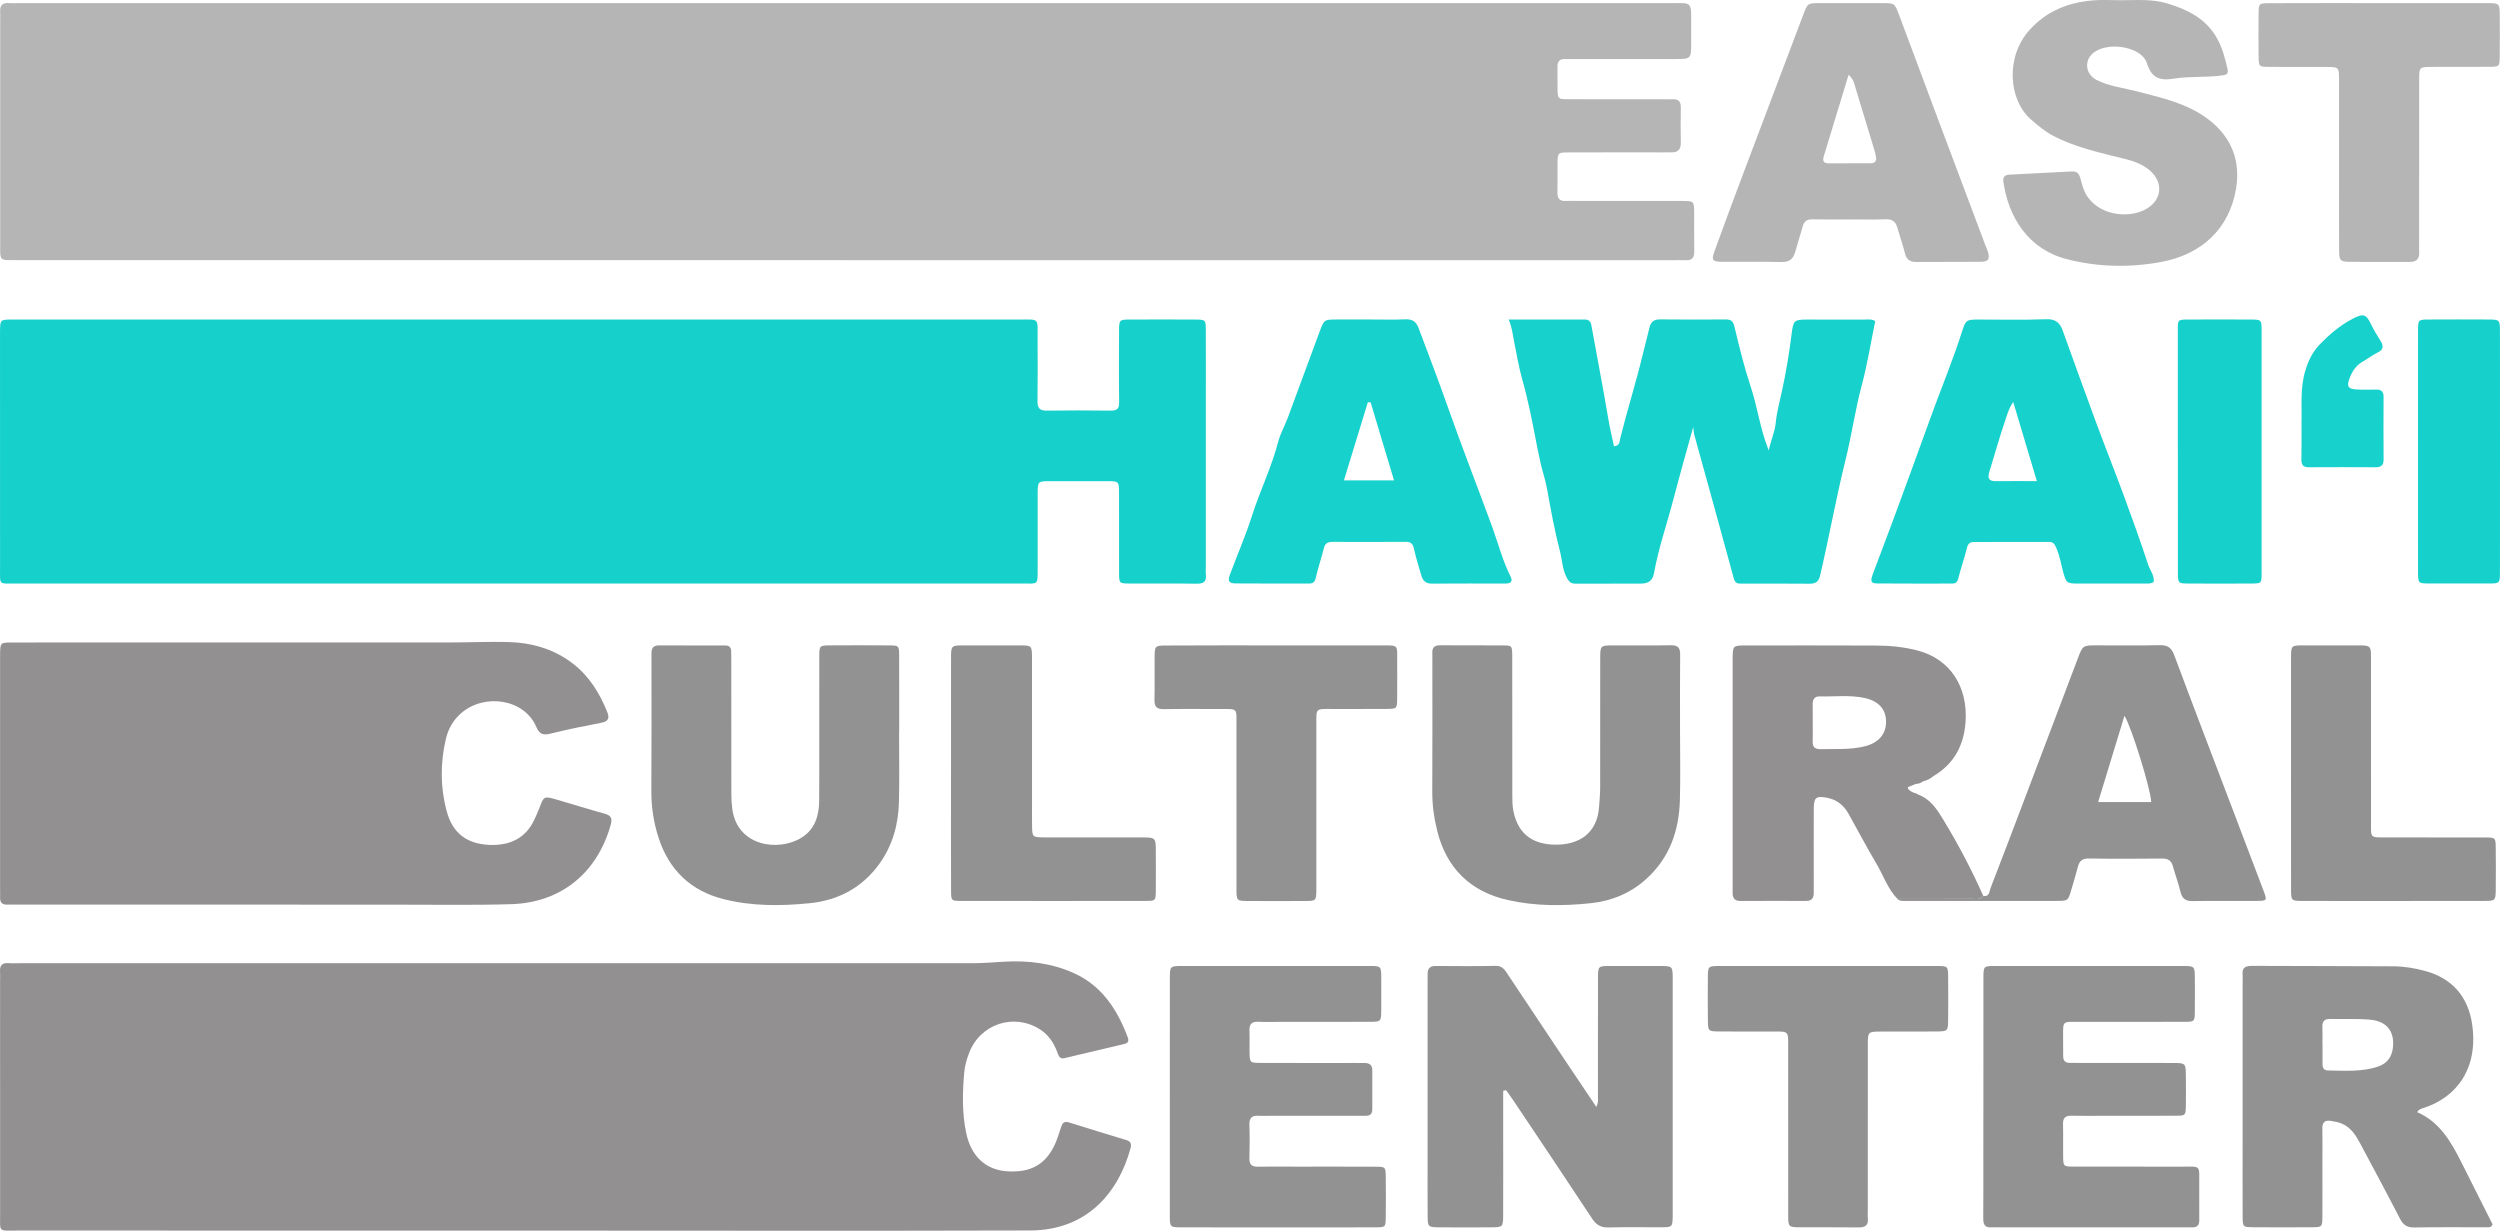
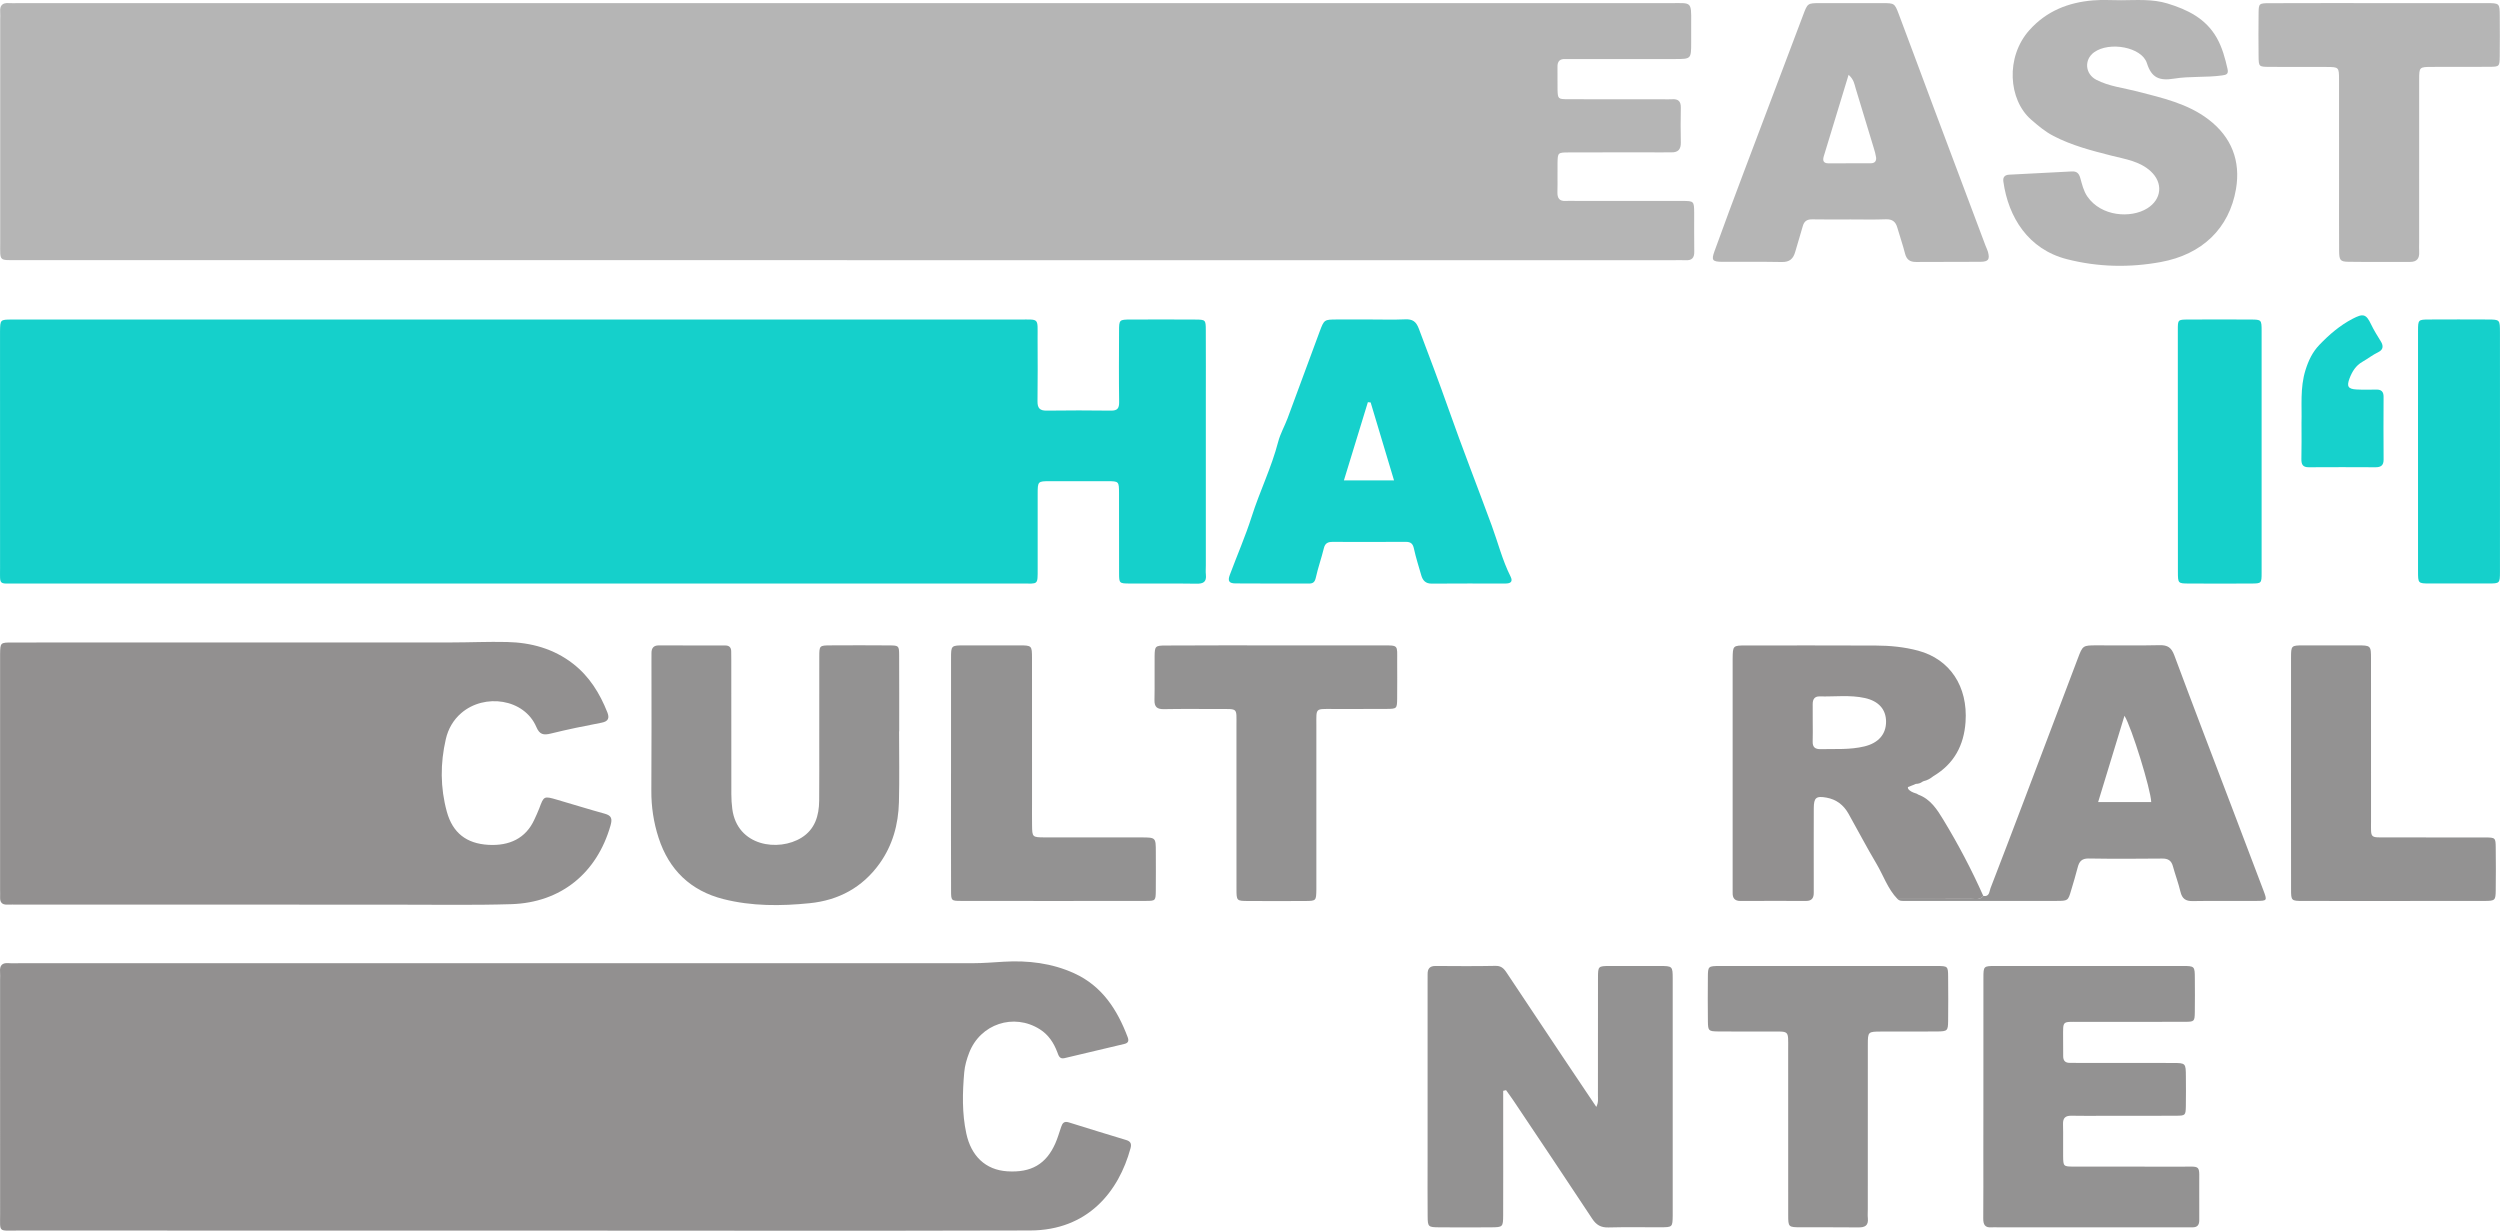
<svg xmlns="http://www.w3.org/2000/svg" xmlns:ns1="http://sodipodi.sourceforge.net/DTD/sodipodi-0.dtd" xmlns:ns2="http://www.inkscape.org/namespaces/inkscape" version="1.1" id="Layer_1" x="0px" y="0px" viewBox="0 0 881.294 433.856" xml:space="preserve" ns1:docname="ehcc2.svg" ns2:version="1.1 (c68e22c387, 2021-05-23)" width="881.294" height="433.856">
  <defs id="defs419" />
  <ns1:namedview id="namedview417" pagecolor="#ffffff" bordercolor="#666666" borderopacity="1.0" ns2:pageshadow="2" ns2:pageopacity="0.0" ns2:pagecheckerboard="0" showgrid="false" ns2:zoom="6.9270275" ns2:cx="647.3195" ns2:cy="93.618799" ns2:window-width="1271" ns2:window-height="1081" ns2:window-x="87" ns2:window-y="130" ns2:window-maximized="0" ns2:current-layer="g414" />
  <style type="text/css" id="style338">
	.st0{fill:#FFFFFF;}
	.st1{fill:#B5B5B5;}
	.st2{fill:#15D0CB;}
	.st3{fill:#929090;}
	.st4{fill:#16D1CC;}
	.st5{fill:#939292;}
</style>
  <g id="g414" transform="translate(-409.629,-391.706)">
    <path class="st1" d="m 708.19,483.4 c -97.44,0 -194.89,0 -292.33,0 -6.69,0 -6.16,0.56 -6.16,-6.02 -0.01,-26.23 0,-52.46 0,-78.69 0,-0.94 0.06,-1.89 -0.01,-2.83 -0.16,-2.2 0.77,-3.21 3.01,-3.06 1.09,0.08 2.2,0.01 3.3,0.01 194.26,0 388.52,0 582.77,0 7.06,0 7.1,-0.72 7.03,6.8 -0.02,2.36 0,4.71 0,7.07 -0.01,5.82 -0.02,5.83 -5.64,5.84 -11.79,0.01 -23.57,0 -35.36,0 -1.1,0 -2.2,0.05 -3.3,0 -1.98,-0.1 -2.88,0.76 -2.83,2.78 0.06,2.67 -0.05,5.34 0.02,8.01 0.09,3.23 0.18,3.36 3.6,3.37 11.16,0.05 22.32,0.02 33.48,0.02 1.1,0 2.2,0.07 3.3,-0.01 2.19,-0.15 3.13,0.76 3.08,3 -0.09,4.08 -0.08,8.17 0,12.25 0.04,2.35 -0.91,3.54 -3.32,3.47 -1.1,-0.03 -2.2,0.01 -3.3,0.01 -11,0 -22,-0.03 -33,0.02 -3.7,0.02 -3.77,0.11 -3.84,3.63 -0.07,3.45 0.06,6.91 -0.04,10.37 -0.06,2.16 0.72,3.25 2.99,3.1 1.1,-0.07 2.2,-0.01 3.3,-0.01 12.57,0 25.15,-0.02 37.72,0.01 4.13,0.01 4.16,0.07 4.2,4.2 0.04,4.55 -0.06,9.11 0.03,13.67 0.04,2.22 -0.87,3.16 -3.07,3.03 -1.41,-0.08 -2.83,-0.01 -4.24,-0.01 -97.13,0 -194.26,0 -291.39,0 0,-0.02 0,-0.02 0,-0.03 z" id="path342" />
    <path class="st2" d="m 592.58,597.42 c -59.11,0 -118.22,0.01 -177.33,-0.01 -6.2,0 -5.6,0.7 -5.6,-5.49 -0.02,-27.34 -0.01,-54.68 -0.01,-82.02 0,-0.47 -0.01,-0.94 0,-1.41 0.06,-4.08 0.06,-4.12 4.17,-4.14 5.66,-0.03 11.32,-0.01 16.98,-0.01 112.72,0 225.44,0 338.16,0.01 7.2,0 6.43,-0.73 6.45,6.66 0.03,7.38 0.07,14.77 -0.03,22.15 -0.03,2.41 0.8,3.34 3.26,3.3 7.54,-0.1 15.09,-0.1 22.64,0 2.29,0.03 2.91,-0.84 2.88,-3.05 -0.12,-8.33 -0.06,-16.65 -0.03,-24.98 0.01,-4.04 0.05,-4.07 4.22,-4.08 7.55,-0.03 15.09,-0.04 22.64,0.01 3.63,0.02 3.7,0.09 3.72,3.69 0.05,8.48 0.01,16.97 0.01,25.45 0,19.17 0,38.34 0,57.51 0,1.1 -0.1,2.21 0.02,3.3 0.27,2.55 -0.91,3.2 -3.31,3.16 -7.86,-0.12 -15.72,-0.02 -23.58,-0.06 -3.63,-0.02 -3.7,-0.08 -3.71,-3.62 -0.04,-9.43 0,-18.85 -0.02,-28.28 -0.01,-4.12 -0.05,-4.16 -4.11,-4.18 -6.76,-0.03 -13.52,-0.03 -20.28,0 -4.25,0.02 -4.28,0.05 -4.29,4.51 -0.02,8.8 -0.01,17.6 0,26.4 0,5.86 0.19,5.17 -5.5,5.18 -59.13,0 -118.24,0 -177.35,0 z" id="path344" />
    <path class="st3" d="m 594.56,825.51 c -59.58,0 -119.16,0.01 -178.74,-0.01 -6.91,0 -6.14,0.8 -6.15,-5.9 -0.03,-27.49 -0.01,-54.99 -0.01,-82.48 0,-0.94 0.07,-1.89 -0.01,-2.83 -0.17,-2.18 0.67,-3.24 2.97,-3.06 1.41,0.11 2.83,0.02 4.24,0.02 111.93,0 223.86,0 335.78,0 3.61,0 7.21,-0.31 10.81,-0.52 8.55,-0.51 16.97,0.48 24.86,4.08 9.83,4.48 15.17,12.81 18.84,22.5 0.51,1.35 0.21,2.08 -1.19,2.41 -7.03,1.66 -14.05,3.34 -21.08,5 -1.74,0.41 -2.08,-0.89 -2.53,-2.09 -1.25,-3.3 -3.1,-6.15 -6.17,-8.09 -9.17,-5.8 -20.99,-1.9 -24.92,8.33 -0.84,2.18 -1.52,4.51 -1.72,6.83 -0.63,7.21 -0.81,14.43 0.73,21.58 1.7,7.93 6.76,12.83 14.39,13.33 8.48,0.56 13.77,-2.53 17,-9.86 0.82,-1.86 1.38,-3.83 2.04,-5.76 0.45,-1.33 1.01,-2.16 2.72,-1.62 6.73,2.14 13.51,4.16 20.26,6.23 1.46,0.45 1.92,1.27 1.49,2.85 -4.15,15.31 -15.07,28.95 -35.35,29.02 -59.41,0.18 -118.84,0.04 -178.26,0.04 z" id="path346" />
    <path class="st3" d="m 501.73,710.6 c -28.6,0 -57.2,0 -85.8,0 -1.26,0 -2.52,-0.05 -3.77,0 -1.81,0.07 -2.56,-0.81 -2.49,-2.56 0.04,-0.94 -0.01,-1.88 -0.01,-2.83 0,-27.17 0,-54.34 0,-81.51 0,-0.47 -0.01,-0.94 0,-1.41 0.07,-4.04 0.07,-4.09 4.26,-4.09 19.96,-0.02 39.91,-0.01 59.87,-0.01 31.59,0 63.17,0.01 94.76,-0.01 6.6,0 13.2,-0.31 19.79,-0.16 8.5,0.19 16.45,2.34 23.31,7.67 5.76,4.48 9.42,10.44 12.07,17.11 0.78,1.96 0.43,3.2 -1.99,3.66 -6.01,1.15 -12.01,2.37 -17.95,3.84 -2.55,0.63 -3.93,0.37 -5.07,-2.29 -4.24,-10 -18.29,-11.99 -26.47,-4.94 -2.81,2.42 -4.62,5.57 -5.45,9.17 -1.98,8.56 -1.97,17.14 0.36,25.62 2.03,7.37 6.83,11.24 14.7,11.67 7.27,0.4 13.13,-2.22 16.17,-8.96 0.58,-1.29 1.21,-2.56 1.7,-3.88 1.63,-4.4 1.62,-4.43 6.37,-3.04 5.58,1.62 11.12,3.36 16.72,4.9 2.4,0.66 2.71,1.77 2.05,4.11 -4.78,16.82 -17.49,27.24 -34.99,27.78 -13.19,0.41 -26.4,0.16 -39.6,0.18 -16.17,-0.01 -32.36,-0.02 -48.54,-0.02 z" id="path348" />
-     <path class="st4" d="m 941.46,504.35 c 9.57,0 18.2,0.01 26.83,-0.01 1.56,0 2.1,0.76 2.37,2.26 1.94,10.84 4.06,21.66 5.88,32.53 0.55,3.29 1.35,6.62 2.04,9.88 2.15,-0.1 1.97,-1.81 2.22,-2.81 2.47,-9.96 5.59,-19.74 7.98,-29.73 0.75,-3.12 1.59,-6.27 2.36,-9.42 0.48,-1.96 1.61,-2.77 3.71,-2.75 7.7,0.09 15.41,0.07 23.11,0.02 1.86,-0.01 2.62,0.56 3.1,2.55 1.69,7.1 3.42,14.22 5.72,21.14 2.4,7.22 3.3,14.84 6.35,22.48 0.77,-3.57 2.13,-6.4 2.47,-9.68 0.39,-3.85 1.41,-7.64 2.24,-11.43 1.46,-6.69 2.56,-13.44 3.41,-20.23 0.55,-4.35 0.88,-4.78 5.11,-4.79 6.76,-0.02 13.52,-0.02 20.28,0.01 1.35,0 2.78,-0.27 4.05,0.52 -1.57,7.62 -2.76,15.14 -4.72,22.47 -2.33,8.71 -3.57,17.63 -5.73,26.35 -3.38,13.6 -5.82,27.39 -9.02,41.02 -0.47,2.01 -1.59,2.77 -3.67,2.75 -8.02,-0.08 -16.03,-0.03 -24.05,-0.04 -1.28,0 -2.2,-0.05 -2.67,-1.8 -4.54,-16.85 -9.25,-33.66 -13.89,-50.49 -0.24,-0.88 -0.28,-1.82 -0.43,-2.91 -2.39,8.68 -4.8,17.13 -7.02,25.63 -2.24,8.6 -5.2,17 -6.77,25.78 -0.46,2.58 -1.85,3.76 -4.47,3.78 -7.7,0.05 -15.41,-0.01 -23.11,0.04 -1.62,0.01 -2.37,-0.58 -3.16,-2.05 -1.61,-2.99 -1.64,-6.33 -2.46,-9.47 -1.88,-7.2 -3.2,-14.56 -4.53,-21.9 -0.58,-3.21 -1.66,-6.28 -2.36,-9.45 -1.29,-5.77 -2.27,-11.6 -3.51,-17.37 -0.81,-3.77 -1.67,-7.55 -2.74,-11.28 -1.36,-4.76 -2.16,-9.68 -3.14,-14.54 -0.44,-2.14 -0.57,-4.31 -1.78,-7.06 z" id="path350" />
    <path class="st5" d="m 939.53,776.24 c 0,4.38 0,8.76 0,13.14 0,10.21 0.03,20.42 -0.01,30.64 -0.02,4.22 -0.1,4.3 -4.16,4.34 -6.13,0.05 -12.26,0.05 -18.39,0 -3.89,-0.03 -4.04,-0.16 -4.07,-3.95 -0.06,-6.44 -0.02,-12.88 -0.02,-19.32 0,-20.9 0,-41.79 0,-62.69 0,-1.1 0.02,-2.2 0.01,-3.3 -0.02,-1.89 0.75,-2.89 2.8,-2.87 7.07,0.05 14.15,0.1 21.22,-0.04 2.4,-0.05 3.26,1.54 4.29,3.08 6.54,9.8 13.06,19.61 19.6,29.41 3.73,5.59 7.49,11.16 11.56,17.23 0.81,-1.64 0.56,-2.87 0.57,-4.01 0.02,-13.83 0,-27.65 0.02,-41.48 0.01,-4.13 0.05,-4.16 4.15,-4.19 5.82,-0.03 11.63,-0.02 17.45,0 4.7,0.01 4.73,0.03 4.74,4.55 0.02,8.33 0,16.65 0,24.98 0,18.7 0,37.39 0,56.09 0,0.79 0.01,1.57 0,2.36 -0.06,4.08 -0.07,4.11 -4.24,4.13 -6.13,0.03 -12.26,-0.11 -18.39,0.06 -2.68,0.07 -4.29,-0.85 -5.77,-3.1 -9.15,-13.91 -18.45,-27.72 -27.7,-41.56 -0.85,-1.27 -1.77,-2.5 -2.65,-3.74 -0.34,0.09 -0.67,0.16 -1.01,0.24 z" id="path352" />
-     <path class="st5" d="m 1261.7,783.75 c 8.06,3.5 12.05,10.59 15.74,17.95 3.64,7.27 7.31,14.53 10.88,21.64 -0.56,1.2 -1.43,1 -2.16,1 -8.49,0.02 -16.98,-0.08 -25.46,0.07 -2.61,0.05 -3.93,-0.94 -5.08,-3.18 -4.6,-8.94 -9.38,-17.78 -14.1,-26.65 -1.5,-2.81 -3.25,-5.44 -6.3,-6.76 -1.27,-0.55 -2.71,-0.79 -4.09,-1 -1.96,-0.3 -2.87,0.59 -2.83,2.64 0.08,3.93 0.02,7.85 0.02,11.78 0,6.44 0.03,12.88 -0.01,19.32 -0.03,3.67 -0.09,3.74 -3.64,3.77 -6.91,0.05 -13.83,0.05 -20.74,0 -3.63,-0.03 -3.71,-0.1 -3.73,-3.69 -0.05,-8.8 -0.01,-17.59 -0.01,-26.39 0,-18.69 0,-37.38 0,-56.07 0,-0.94 0.08,-1.89 -0.01,-2.83 -0.26,-2.56 1.04,-3.18 3.36,-3.16 16.66,0.09 33.32,0.04 49.98,0.16 3.76,0.03 7.5,0.67 11.15,1.68 9.52,2.63 14.98,9.11 16.41,18.62 2.31,15.44 -5.24,25.87 -17.24,29.68 -0.76,0.23 -1.53,0.45 -2.14,1.42 z m -33.37,-23.9 c 0.01,0 0.02,0 0.03,0 0,2.35 0,4.7 0,7.05 0,1.27 0.52,2.14 1.89,2.16 5.95,0.07 11.94,0.57 17.71,-1.38 3.1,-1.05 4.83,-3.35 5.21,-6.62 0.66,-5.71 -2.12,-9.39 -8.04,-9.9 -4.67,-0.41 -9.4,-0.15 -14.1,-0.26 -2.05,-0.05 -2.79,0.91 -2.72,2.85 0.07,2.03 0.02,4.07 0.02,6.1 z" id="path354" />
    <path class="st3" d="m 1091.09,665.38 c -0.99,0.8 -2.08,1.42 -3.34,1.69 -0.14,0.07 -0.29,0.14 -0.44,0.21 -0.66,0.51 -1.42,0.74 -2.25,0.75 -0.22,0.06 -0.43,0.14 -0.62,0.26 -0.8,0.24 -1.421,0.633 -2.211,0.863 -0.277,0.771 0.98,1.58 1.91,1.94 l 1.201,0.417 c 0.17,0.14 0.35,0.25 0.55,0.33 4.28,1.56 6.64,5.27 8.77,8.79 5.26,8.67 10,17.64 14.12,26.92 -1.18,1.51 -2.87,1 -4.37,1.01 -8.63,0.05 -17.26,0.03 -25.89,0.04 -3.44,-3.56 -4.95,-8.28 -7.41,-12.42 -3.45,-5.8 -6.57,-11.8 -9.88,-17.68 -1.71,-3.03 -4.26,-5 -7.74,-5.62 -3.65,-0.65 -4.45,0 -4.47,3.76 -0.04,8.17 -0.01,16.34 -0.01,24.51 0,1.73 -0.03,3.46 0,5.18 0.03,1.87 -0.63,2.98 -2.71,2.97 -7.7,-0.03 -15.4,-0.03 -23.11,0.01 -2.04,0.01 -2.82,-0.99 -2.77,-2.9 0.02,-0.94 0,-1.88 0,-2.83 v -78.7 -0.94 c 0.06,-4.66 0.06,-4.7 4.74,-4.7 15.25,-0.01 30.49,-0.03 45.74,0.03 5.03,0.02 10.05,0.5 14.92,1.81 11.22,3.01 17.57,12.62 16.7,25.15 -0.57,8.21 -4.04,14.72 -11.24,19.02 0.01,-0.03 -0.19,0.13 -0.19,0.13 z m -42.44,-18.87 c 0,2.19 0.06,4.39 -0.02,6.58 -0.07,2.04 0.88,2.75 2.84,2.7 5.16,-0.11 10.33,0.27 15.43,-0.97 4.85,-1.18 7.63,-4.24 7.6,-8.77 -0.02,-4.3 -2.65,-7.22 -7.48,-8.28 -5.27,-1.16 -10.62,-0.43 -15.94,-0.57 -1.81,-0.05 -2.45,1.06 -2.44,2.72 0.02,2.2 0.01,4.39 0.01,6.59 z" id="path356" ns1:nodetypes="cccccccccccccccccsccccscccscsccscccccccs" />
-     <path class="st4" d="m 1168.86,596.79 c -0.93,0.76 -1.89,0.62 -2.82,0.63 -8.01,0.01 -16.02,0.03 -24.03,0 -3.83,-0.02 -4.03,-0.27 -5.07,-4.06 -0.78,-2.84 -1.21,-5.75 -2.43,-8.5 -0.59,-1.33 -1.02,-2.11 -2.55,-2.11 -8.79,0.03 -17.59,0.02 -26.38,0.01 -1.44,0 -2.19,0.53 -2.57,2.07 -0.89,3.61 -2.14,7.14 -3.04,10.75 -0.33,1.34 -0.93,1.85 -2.2,1.84 -8.79,-0.01 -17.59,0.05 -26.38,-0.04 -2.18,-0.02 -2.5,-0.76 -1.6,-3.18 2.26,-6.1 4.62,-12.16 6.87,-18.27 4.4,-11.93 8.81,-23.86 13.1,-35.83 3.83,-10.69 8.25,-21.16 11.68,-31.99 1.12,-3.53 1.53,-3.75 5.44,-3.76 8.01,-0.03 16.03,0.21 24.02,-0.11 3.37,-0.14 4.89,1.27 5.88,4.02 3.86,10.66 7.67,21.34 11.61,31.97 3.27,8.83 6.75,17.58 10.01,26.41 2.95,7.99 5.82,16.02 8.49,24.11 0.68,2 2.22,3.81 1.97,6.04 z m -49.52,-63.36 c -1.46,1.99 -1.96,3.91 -2.6,5.76 -2.16,6.32 -3.98,12.76 -5.92,19.16 -0.59,1.95 0.02,2.99 2.21,2.97 4.69,-0.05 9.37,-0.01 14.63,-0.01 -2.87,-9.65 -5.59,-18.77 -8.32,-27.88 z" id="path358" />
    <path class="st4" d="m 892.73,504.33 c 4.09,0 8.18,0.13 12.26,-0.05 2.58,-0.11 3.83,0.73 4.79,3.26 3.57,9.44 7.14,18.87 10.5,28.39 4.85,13.76 10.17,27.35 15.21,41.05 2.2,5.97 3.74,12.2 6.62,17.92 1,1.98 -0.1,2.51 -1.86,2.51 -8.64,0 -17.29,-0.04 -25.93,0.03 -2.14,0.02 -3.14,-1.1 -3.67,-2.93 -0.9,-3.13 -1.9,-6.24 -2.59,-9.42 -0.37,-1.71 -1.1,-2.37 -2.81,-2.37 -8.64,0.04 -17.29,0.03 -25.93,0.01 -1.6,0 -2.59,0.48 -3.01,2.24 -0.84,3.47 -2.05,6.84 -2.82,10.32 -0.34,1.54 -0.91,2.14 -2.43,2.13 -8.64,-0.03 -17.29,0.03 -25.93,-0.05 -2.25,-0.02 -2.77,-0.86 -1.97,-3 2.55,-6.86 5.5,-13.6 7.72,-20.57 2.83,-8.89 6.98,-17.29 9.33,-26.35 0.74,-2.84 2.26,-5.48 3.3,-8.25 3.81,-10.23 7.55,-20.49 11.36,-30.72 1.55,-4.14 1.61,-4.13 6.09,-4.15 3.91,-0.01 7.84,0 11.77,0 z m 0.08,29.25 c -0.33,-0.03 -0.65,-0.07 -0.98,-0.1 -2.78,9.09 -5.57,18.18 -8.45,27.58 5.93,0 11.52,0 17.67,0 -2.77,-9.27 -5.5,-18.37 -8.24,-27.48 z" id="path360" />
-     <path class="st5" d="m 822.01,778.24 c 0,-13.83 -0.01,-27.65 0.01,-41.48 0.01,-4.47 0.04,-4.52 4.3,-4.53 22.01,-0.02 44.02,-0.02 66.02,0 4.15,0 4.17,0.06 4.21,4.14 0.03,3.77 0.03,7.54 0,11.31 -0.04,4.17 -0.06,4.23 -4.12,4.24 -10.53,0.03 -21.07,0.01 -31.6,0.01 -2.52,0 -5.04,0.12 -7.54,-0.03 -2.53,-0.15 -3.33,0.98 -3.21,3.34 0.12,2.51 -0.03,5.03 0.04,7.54 0.09,3.51 0.13,3.6 3.85,3.62 11.16,0.05 22.32,0.02 33.48,0.02 1.1,0 2.2,0.01 3.3,0.02 1.7,0 2.65,0.76 2.64,2.55 -0.01,4.56 -0.03,9.11 0,13.67 0.02,2.72 -1.92,2.38 -3.62,2.38 -10.85,0.01 -21.69,0.01 -32.54,0.01 -1.26,0 -2.52,0.08 -3.77,-0.01 -2.32,-0.18 -3.49,0.58 -3.4,3.14 0.14,3.92 0.11,7.86 0.01,11.78 -0.06,2.23 0.81,3.08 3.03,3.03 4.4,-0.1 8.8,-0.02 13.2,-0.02 9.43,0 18.86,-0.03 28.3,0.02 3.41,0.02 3.48,0.1 3.53,3.38 0.07,4.87 0.07,9.74 0,14.61 -0.04,3.28 -0.12,3.37 -3.54,3.38 -10.22,0.05 -20.44,0.02 -30.65,0.02 -12.58,0 -25.15,0.02 -37.73,-0.01 -4.14,-0.01 -4.19,-0.06 -4.2,-4.17 -0.02,-14 0,-27.98 0,-41.96 z" id="path362" />
    <path class="st5" d="m 1108.81,778.35 c 0,-13.98 -0.01,-27.96 0.01,-41.94 0.01,-4.12 0.06,-4.17 4.16,-4.18 22,-0.02 44,-0.02 66.01,0 4.32,0 4.34,0.05 4.36,4.48 0.02,3.93 0.06,7.85 -0.01,11.78 -0.06,3.29 -0.14,3.41 -3.52,3.42 -12.42,0.05 -24.83,0.01 -37.25,0.02 -6.07,0.01 -5.65,-0.53 -5.66,5.53 0,2.2 0.03,4.4 0.03,6.6 0,1.53 0.71,2.32 2.27,2.32 1.41,0 2.83,0.03 4.24,0.03 10.69,0 21.37,-0.02 32.06,0.01 4.64,0.01 4.65,0.05 4.68,4.77 0.02,3.46 0.06,6.91 -0.01,10.37 -0.07,3.35 -0.12,3.43 -3.47,3.46 -8.33,0.05 -16.66,0.02 -24.99,0.02 -3.93,0 -7.86,0.08 -11.79,-0.02 -2.2,-0.06 -3.12,0.75 -3.05,3 0.11,3.77 -0.02,7.54 0.04,11.31 0.05,3.53 0.1,3.61 3.77,3.62 12.26,0.04 24.52,-0.04 36.77,0.03 8.66,0.05 7.33,-1.22 7.44,7.49 0.05,3.77 -0.03,7.54 0.01,11.31 0.02,1.75 -0.69,2.64 -2.5,2.58 -0.94,-0.03 -1.89,0 -2.83,0 -21.84,0 -43.69,0 -65.53,0 -0.79,0 -1.58,-0.06 -2.36,0 -2.34,0.2 -2.95,-1.01 -2.93,-3.13 0.07,-7.54 0.03,-15.08 0.03,-22.62 0.02,-6.75 0.02,-13.51 0.02,-20.26 z" id="path364" />
-     <path class="st5" d="m 1001.87,649.33 c 0,8.16 0.19,16.33 -0.05,24.49 -0.31,10.74 -3.6,20.27 -11.86,27.74 -5.6,5.07 -12.22,7.75 -19.52,8.53 -9.71,1.04 -19.51,1.06 -29.08,-1.06 -13.3,-2.95 -21.79,-11.15 -25.1,-24.5 -1.14,-4.59 -1.76,-9.21 -1.73,-13.96 0.09,-15.23 0.03,-30.46 0.03,-45.69 0,-0.94 0.05,-1.89 -0.01,-2.83 -0.13,-1.94 0.62,-2.88 2.69,-2.87 7.54,0.06 15.08,-0.04 22.62,0.05 2.8,0.03 2.85,0.18 2.86,4.07 0.02,16.33 0,32.66 0.03,48.99 0,1.72 0.03,3.47 0.35,5.15 1.72,9.07 7.76,11.89 14.6,12.02 8.65,0.16 15.02,-4.08 15.63,-13.36 0.14,-2.19 0.38,-4.38 0.38,-6.57 0.03,-15.23 0.01,-30.46 0.02,-45.69 0,-4.59 0.03,-4.61 4.69,-4.63 6.76,-0.02 13.51,0.07 20.26,-0.04 2.48,-0.04 3.26,0.92 3.23,3.32 -0.09,8.95 -0.04,17.9 -0.04,26.85 0.01,-0.01 0,-0.01 0,-0.01 z" id="path366" />
    <path class="st5" d="m 726.57,649.52 c 0,8.32 0.16,16.64 -0.05,24.96 -0.2,7.82 -2.21,15.19 -6.84,21.66 -6.04,8.44 -14.48,12.94 -24.61,13.96 -10.17,1.03 -20.42,1.09 -30.43,-1.45 -11.55,-2.93 -19.18,-10.29 -22.85,-21.61 -1.75,-5.39 -2.59,-10.94 -2.55,-16.66 0.11,-15.07 0.04,-30.14 0.04,-45.2 0,-1.1 0.01,-2.2 0.01,-3.3 0,-1.69 0.74,-2.66 2.52,-2.66 7.85,0.01 15.7,0.01 23.56,0.03 1.32,0 2.01,0.71 2.02,2.05 0.01,1.1 0.03,2.2 0.03,3.3 0,15.7 -0.01,31.39 0.02,47.09 0,1.72 0.11,3.45 0.33,5.15 1.71,13.27 16.34,15.19 24.41,10.16 4.72,-2.94 6.17,-7.72 6.22,-13 0.06,-6.91 0.03,-13.81 0.03,-20.72 0,-10.05 -0.02,-20.09 0.01,-30.14 0.01,-3.85 0.07,-3.91 3.96,-3.93 6.91,-0.04 13.82,-0.05 20.73,0.01 3.35,0.03 3.44,0.12 3.46,3.46 0.05,8.95 0.02,17.89 0.02,26.84 -0.02,0 -0.03,0 -0.04,0 z" id="path368" />
    <path class="st1" d="m 1157.35,391.79 c 5.48,-0.02 11,-0.49 16.37,1.15 7.06,2.16 13.46,5.28 17.32,12.04 1.97,3.45 2.97,7.22 3.84,11.05 0.42,1.85 -0.5,2.07 -1.95,2.27 -5.61,0.78 -11.36,0.22 -16.87,1.12 -5.23,0.85 -7.97,-0.27 -9.61,-5.45 -1.79,-5.67 -13.22,-7.74 -18.62,-3.83 -3.57,2.59 -3.19,7.62 0.76,9.68 4.5,2.35 9.58,2.85 14.42,4.11 8.8,2.29 17.76,4.22 25.2,9.92 8.1,6.2 11.32,14.61 9.65,24.47 -2.37,13.92 -11.95,23.08 -26.48,25.75 -11.08,2.04 -22.2,1.8 -33.13,-1 -13.61,-3.48 -20.64,-14.76 -22.4,-27.36 -0.24,-1.68 0.61,-2.35 2.06,-2.43 7.36,-0.4 14.71,-0.74 22.07,-1.14 1.71,-0.09 2.5,0.64 2.97,2.27 0.64,2.25 1.14,4.59 2.5,6.56 4.92,7.14 15.41,7.75 21.12,4.19 5.13,-3.19 5.67,-8.99 1.22,-13.08 -3.88,-3.56 -9,-4.28 -13.82,-5.5 -7,-1.78 -13.96,-3.57 -20.43,-6.93 -2.97,-1.54 -5.43,-3.62 -7.93,-5.8 -7.95,-6.94 -9.11,-22.02 -0.55,-31.56 6.01,-6.7 13.7,-9.74 22.43,-10.45 3.24,-0.27 6.56,-0.05 9.86,-0.05 z" id="path370" />
    <path class="st5" d="m 1078.53,708.59 c 8.63,-0.01 17.26,0.01 25.89,-0.04 1.5,-0.01 3.19,0.51 4.37,-1.01 2.19,0.37 2.08,-1.58 2.52,-2.71 3.92,-10.1 7.76,-20.23 11.6,-30.35 6.4,-16.88 12.78,-33.77 19.18,-50.65 1.75,-4.62 1.76,-4.62 6.72,-4.63 7.39,-0.01 14.78,0.11 22.16,-0.06 2.8,-0.06 4.13,0.86 5.13,3.55 6.62,17.8 13.43,35.53 20.18,53.28 3.74,9.83 7.47,19.66 11.2,29.5 1.41,3.72 1.4,3.79 -2.28,3.82 -7.54,0.05 -15.09,-0.07 -22.63,0.06 -2.5,0.04 -3.71,-0.87 -4.29,-3.28 -0.73,-3.05 -1.84,-6 -2.67,-9.03 -0.55,-1.99 -1.71,-2.7 -3.76,-2.68 -8.64,0.08 -17.29,0.12 -25.93,-0.02 -2.41,-0.04 -3.33,1.04 -3.86,3.11 -0.69,2.74 -1.53,5.44 -2.33,8.15 -1.08,3.66 -1.09,3.69 -5.29,3.69 -13.36,0.02 -26.72,0.01 -40.08,0.01 -4.4,0 -8.8,0 -13.2,-0.01 -0.94,0.01 -1.91,0.11 -2.63,-0.7 z m 89.44,-34.15 c -0.12,-4.37 -6.95,-26.5 -9.43,-30.41 -3.12,10.21 -6.15,20.15 -9.28,30.41 6.6,0 12.65,0 18.71,0 z" id="path372" />
    <path class="st1" d="m 1061.7,469.06 c -4.4,0 -8.8,0.06 -13.2,-0.03 -1.87,-0.04 -2.89,0.65 -3.38,2.46 -0.82,3.03 -1.81,6 -2.65,9.02 -0.68,2.43 -2,3.62 -4.71,3.56 -7.07,-0.14 -14.14,0 -21.21,-0.07 -3.25,-0.04 -3.67,-0.6 -2.56,-3.66 3.41,-9.44 6.92,-18.84 10.46,-28.23 6.91,-18.34 13.87,-36.66 20.78,-55 1.6,-4.25 1.56,-4.29 5.92,-4.3 7.38,-0.02 14.77,-0.02 22.15,0 4.16,0.01 4.22,0.02 5.74,4.04 4.04,10.71 8,21.45 12.01,32.17 6.16,16.45 12.35,32.88 18.52,49.32 0.28,0.73 0.66,1.44 0.86,2.19 0.69,2.62 0.16,3.44 -2.66,3.47 -7.54,0.08 -15.08,-0.02 -22.63,0.06 -2.26,0.02 -3.43,-0.85 -3.98,-3.06 -0.76,-3.04 -1.83,-6 -2.68,-9.01 -0.59,-2.11 -1.75,-3.06 -4.06,-2.98 -4.23,0.16 -8.48,0.05 -12.72,0.05 z m -0.41,-50.98 c -3.02,9.94 -5.87,19.32 -8.74,28.69 -0.47,1.52 -0.16,2.5 1.59,2.51 5.01,0.02 10.03,0.02 15.04,-0.02 1.37,-0.01 1.99,-0.84 1.79,-2.15 -0.16,-1.07 -0.47,-2.13 -0.79,-3.17 -2.12,-7.03 -4.24,-14.07 -6.4,-21.09 -0.44,-1.46 -0.6,-3.08 -2.49,-4.77 z" id="path374" />
    <path class="st5" d="m 1054.18,732.23 c 12.72,0 25.44,-0.02 38.16,0.01 3.96,0.01 4.01,0.06 4.04,3.82 0.05,5.18 0.06,10.36 0,15.54 -0.04,3.46 -0.24,3.68 -3.82,3.72 -6.59,0.07 -13.19,0 -19.78,0.03 -4.66,0.02 -4.7,0.04 -4.71,4.66 -0.02,19.3 -0.01,38.6 -0.01,57.91 0,1.1 -0.09,2.21 0.02,3.29 0.24,2.55 -1.04,3.21 -3.36,3.18 -6.75,-0.09 -13.5,-0.01 -20.26,-0.04 -4.41,-0.02 -4.45,-0.05 -4.46,-4.38 -0.02,-19.46 0,-38.92 -0.01,-58.38 0,-6.86 0.55,-6.23 -6.43,-6.25 -6.12,-0.02 -12.25,0.06 -18.37,-0.03 -3.29,-0.05 -3.45,-0.25 -3.5,-3.55 -0.07,-5.18 -0.05,-10.36 -0.01,-15.54 0.03,-3.94 0.07,-3.97 4.35,-3.98 12.72,-0.03 25.43,-0.01 38.15,-0.01 z" id="path376" />
    <path class="st1" d="m 1248.33,392.8 c 12.57,0 25.15,-0.01 37.72,0 4.75,0.01 4.77,0.03 4.79,4.55 0.03,4.71 0.05,9.42 -0.01,14.14 -0.04,3.67 -0.1,3.74 -3.67,3.77 -6.76,0.06 -13.52,-0.01 -20.27,0.03 -4.4,0.02 -4.45,0.06 -4.46,4.43 -0.02,19.16 -0.01,38.33 -0.01,57.49 0,1.1 -0.05,2.2 0.01,3.3 0.12,2.31 -0.79,3.54 -3.25,3.53 -7.23,-0.04 -14.46,0.06 -21.69,-0.05 -2.89,-0.04 -3.26,-0.55 -3.28,-3.89 -0.06,-8.32 -0.02,-16.65 -0.02,-24.97 0,-11.78 0.02,-23.56 -0.01,-35.34 -0.01,-4.42 -0.05,-4.46 -4.4,-4.48 -6.76,-0.03 -13.52,0.03 -20.27,-0.03 -3.59,-0.03 -3.65,-0.11 -3.69,-3.76 -0.06,-5.03 -0.06,-10.05 0,-15.08 0.04,-3.51 0.11,-3.6 3.84,-3.61 12.9,-0.05 25.78,-0.03 38.67,-0.03 z" id="path378" />
    <path class="st5" d="m 859.67,619.21 c 12.41,0 24.82,0 37.24,0 5.84,0 5.24,-0.14 5.25,5.47 0.01,4.4 0.04,8.79 -0.01,13.19 -0.04,3.64 -0.09,3.71 -3.65,3.74 -6.44,0.05 -12.88,0.01 -19.33,0.02 -5.94,0 -5.5,-0.37 -5.5,5.71 -0.01,18.53 0,37.06 0,55.59 0,0.79 0.01,1.57 0,2.36 -0.07,3.95 -0.07,4 -3.85,4.03 -6.76,0.04 -13.51,0.04 -20.27,0 -4,-0.02 -4.04,-0.07 -4.04,-4.32 -0.02,-19.16 0,-38.32 -0.01,-57.47 0,-6.37 0.59,-5.87 -5.77,-5.88 -6.6,-0.01 -13.2,-0.08 -19.8,0.04 -2.42,0.04 -3.38,-0.77 -3.33,-3.24 0.12,-5.18 -0.02,-10.36 0.05,-15.54 0.05,-3.43 0.26,-3.64 3.89,-3.65 13.04,-0.08 26.08,-0.05 39.13,-0.05 z" id="path380" />
    <path class="st5" d="m 744.88,664.28 c 0,-13.5 -0.01,-27 0.01,-40.51 0,-4.53 0.03,-4.55 4.73,-4.56 6.44,-0.02 12.88,-0.03 19.32,0 4.42,0.02 4.48,0.06 4.49,4.47 0.03,16.96 0.01,33.91 0.01,50.87 0,2.67 -0.03,5.34 0.01,8.01 0.05,4.29 0.07,4.33 4.56,4.34 10.52,0.03 21.05,0.01 31.57,0.01 0.79,0 1.57,0 2.36,0 5.13,0.02 5.13,0.02 5.14,5.1 0.01,4.55 0.04,9.11 -0.01,13.66 -0.04,3.49 -0.1,3.61 -3.31,3.62 -21.84,0.04 -43.67,0.04 -65.51,0 -3.26,-0.01 -3.34,-0.12 -3.35,-3.56 -0.05,-13.82 -0.03,-27.63 -0.02,-41.45 z" id="path382" />
    <path class="st5" d="m 1217.25,664.18 c 0,-13.5 -0.01,-27 0.01,-40.51 0.01,-4.41 0.04,-4.44 4.38,-4.46 6.28,-0.03 12.57,-0.02 18.85,0 4.93,0.01 4.96,0.02 4.96,4.82 0.01,19 -0.01,37.99 0.01,56.99 0,6.38 -0.57,5.88 5.77,5.89 11.47,0.01 22.94,-0.02 34.4,0.02 3.68,0.01 3.75,0.08 3.79,3.6 0.06,5.02 0.07,10.05 0,15.07 -0.05,3.49 -0.24,3.68 -3.83,3.7 -12.57,0.04 -25.14,0.02 -37.7,0.02 -8.8,0 -17.59,0.02 -26.39,-0.01 -4.17,-0.01 -4.22,-0.06 -4.23,-4.14 -0.04,-13.67 -0.02,-27.33 -0.02,-40.99 z" id="path384" />
    <path class="st2" d="m 1177.35,550.46 c 0,-14.14 0,-28.28 0,-42.42 0,-3.61 0,-3.67 3.55,-3.69 7.39,-0.04 14.78,-0.04 22.16,0 3.77,0.02 3.82,0.08 3.83,4.01 0.02,28.44 0.02,56.87 0,85.31 0,3.65 -0.07,3.72 -3.59,3.74 -7.39,0.04 -14.78,0.04 -22.16,0 -3.7,-0.02 -3.75,-0.08 -3.76,-4.06 -0.02,-14.3 -0.01,-28.59 -0.01,-42.89 -0.01,0 -0.02,0 -0.02,0 z" id="path386" />
    <path class="st2" d="m 1290.92,550.82 c 0,14.14 0.01,28.28 -0.01,42.41 -0.01,4.12 -0.05,4.16 -4.09,4.17 -6.92,0.03 -13.83,0.03 -20.75,0 -3.99,-0.02 -4.04,-0.05 -4.04,-4.24 -0.02,-18.07 -0.01,-36.13 -0.01,-54.2 0,-10.21 -0.02,-20.42 0.01,-30.63 0.01,-3.92 0.07,-3.97 3.89,-3.99 6.92,-0.04 13.83,-0.03 20.75,0 4.21,0.02 4.23,0.05 4.24,4.54 0.02,13.98 0.01,27.96 0.01,41.94 z" id="path388" />
    <path class="st4" d="m 1220.95,540.82 c 0.18,-5.93 -0.56,-12.35 1.4,-18.64 1.05,-3.37 2.45,-6.34 4.9,-8.9 3.47,-3.63 7.23,-6.85 11.7,-9.19 3.73,-1.95 4.77,-1.74 6.53,1.97 1,2.1 2.22,4.02 3.43,5.99 0.78,1.27 1.15,2.82 -0.92,3.81 -1.96,0.94 -3.7,2.32 -5.59,3.4 -2.33,1.33 -3.6,3.43 -4.51,5.81 -1.08,2.83 -0.54,3.77 2.42,3.93 2.35,0.13 4.7,0.07 7.05,0.04 1.77,-0.02 2.53,0.77 2.52,2.55 -0.04,7.37 -0.05,14.73 0.01,22.1 0.02,2.06 -0.93,2.74 -2.86,2.73 -7.84,-0.04 -15.68,-0.05 -23.52,0 -2.13,0.02 -2.64,-1.02 -2.6,-2.92 0.1,-4.08 0.04,-8.16 0.04,-12.68 z" id="path390" />
  </g>
</svg>